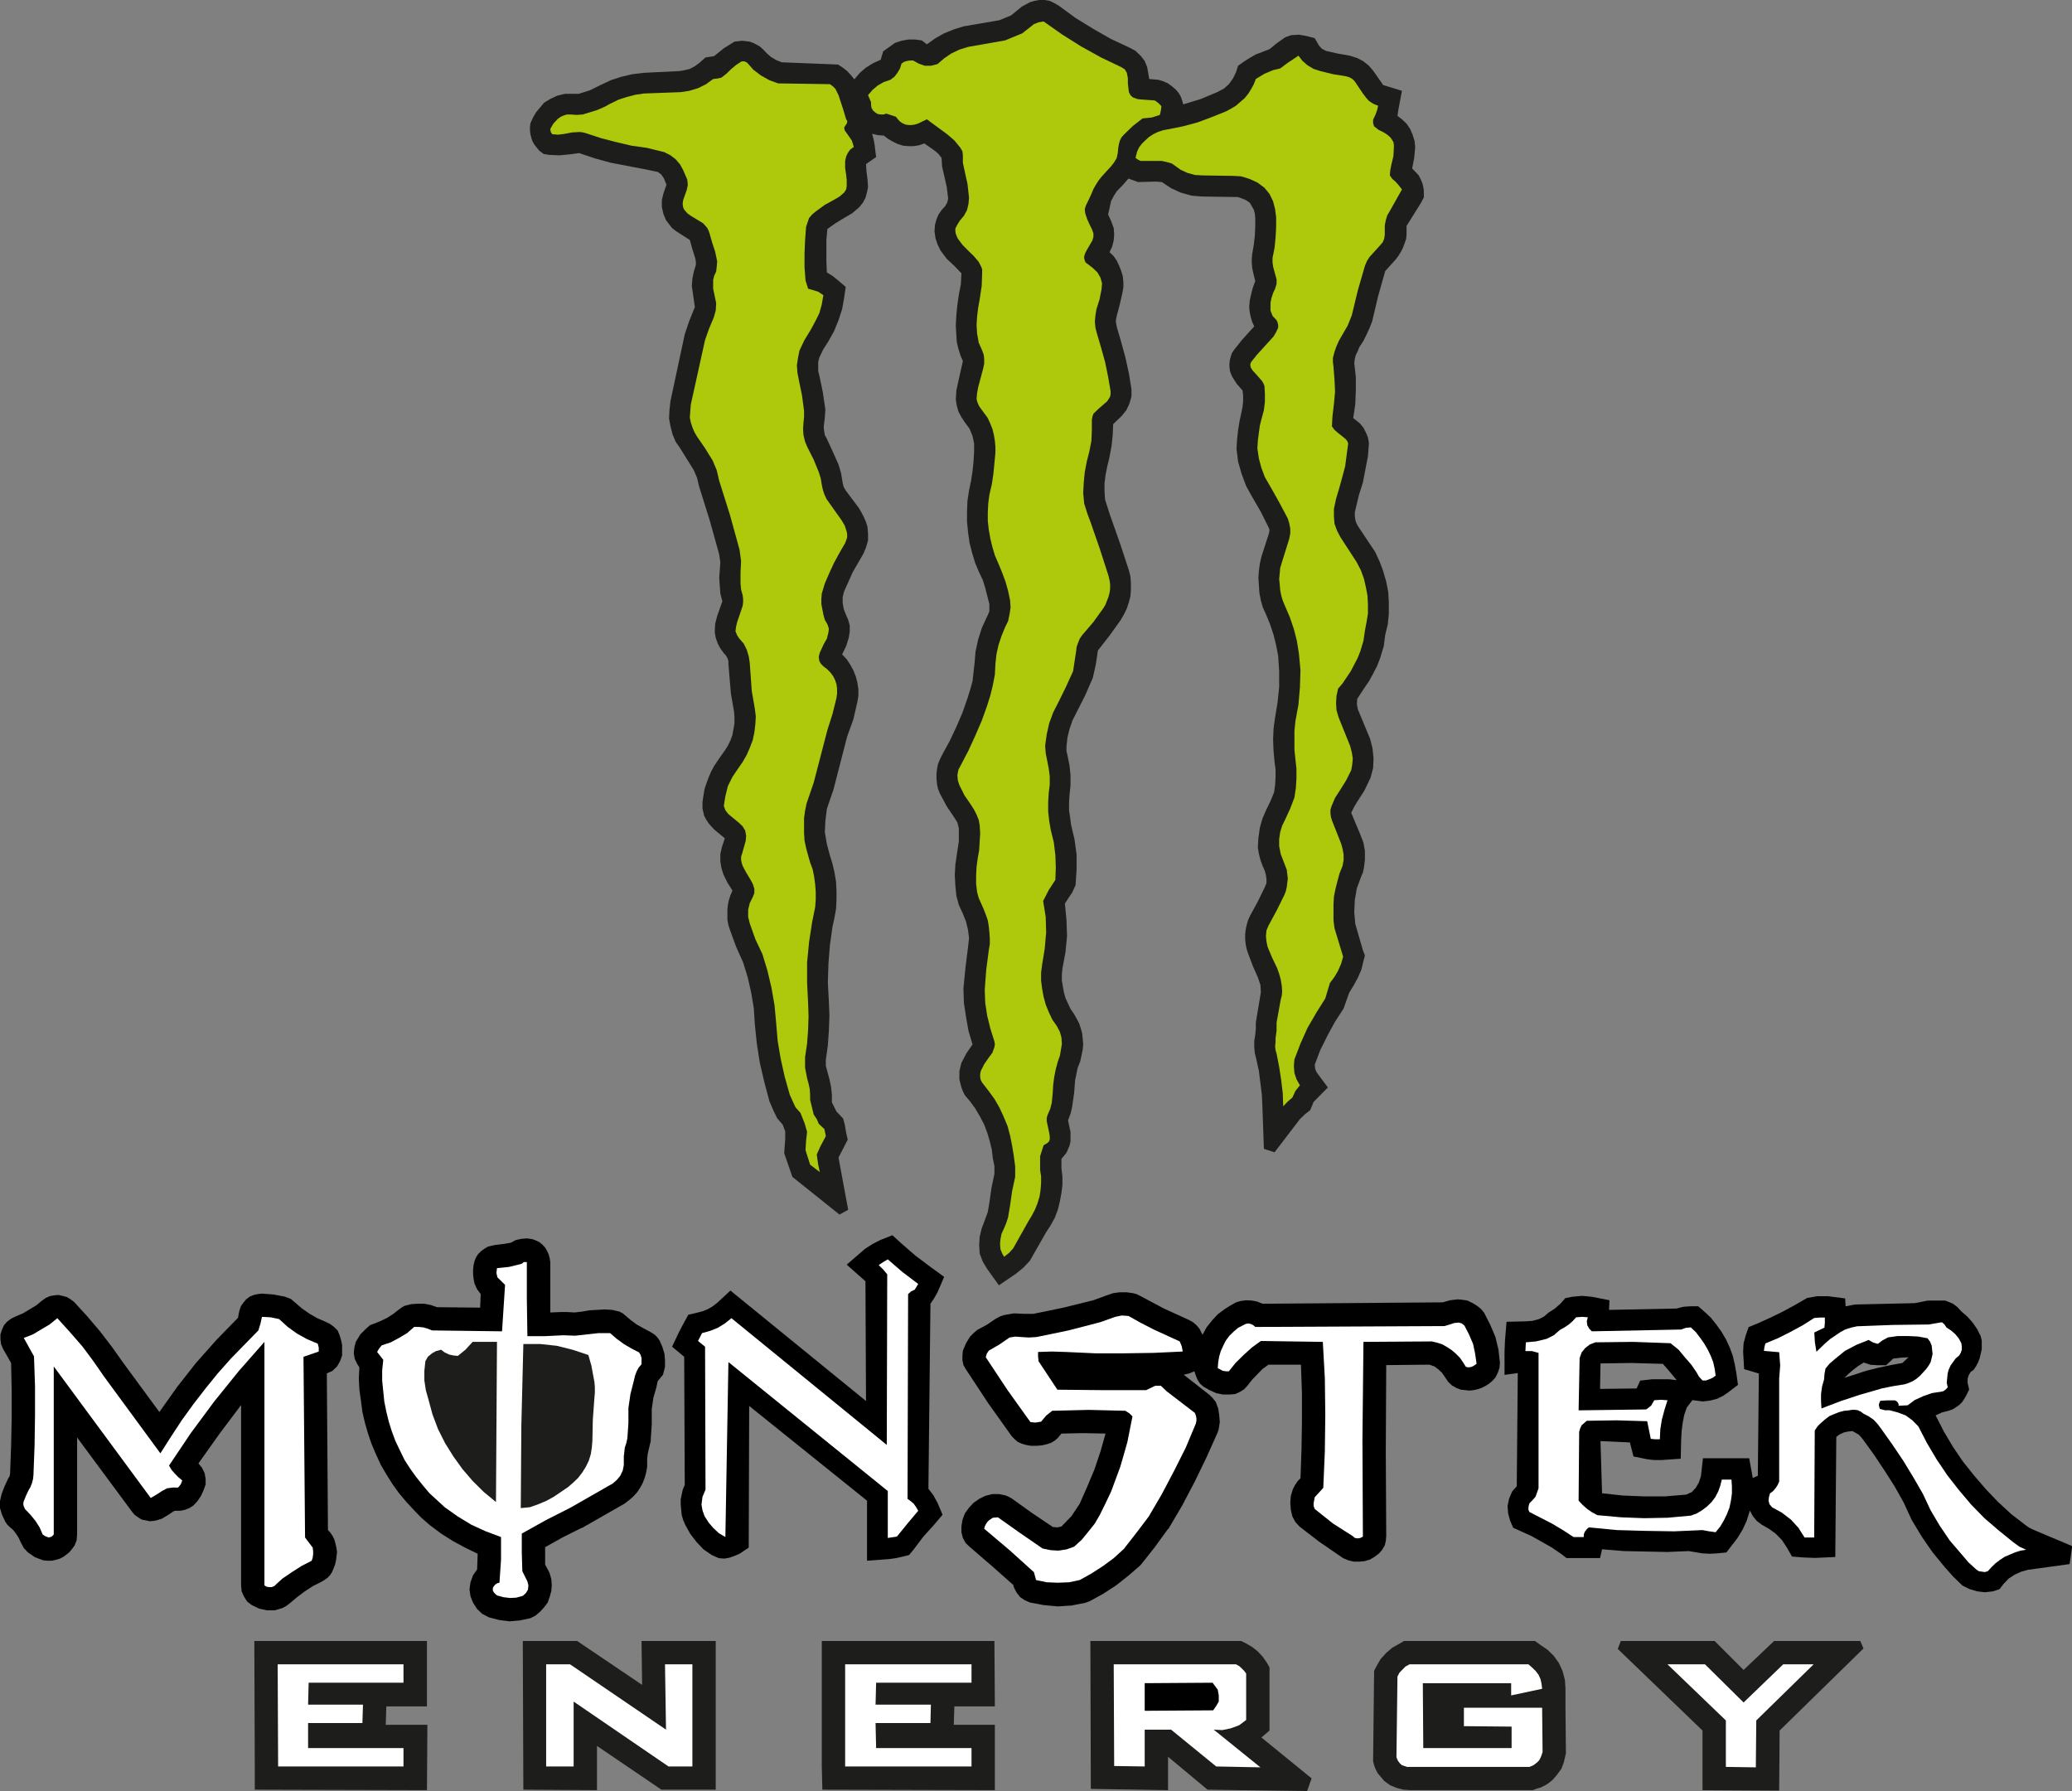
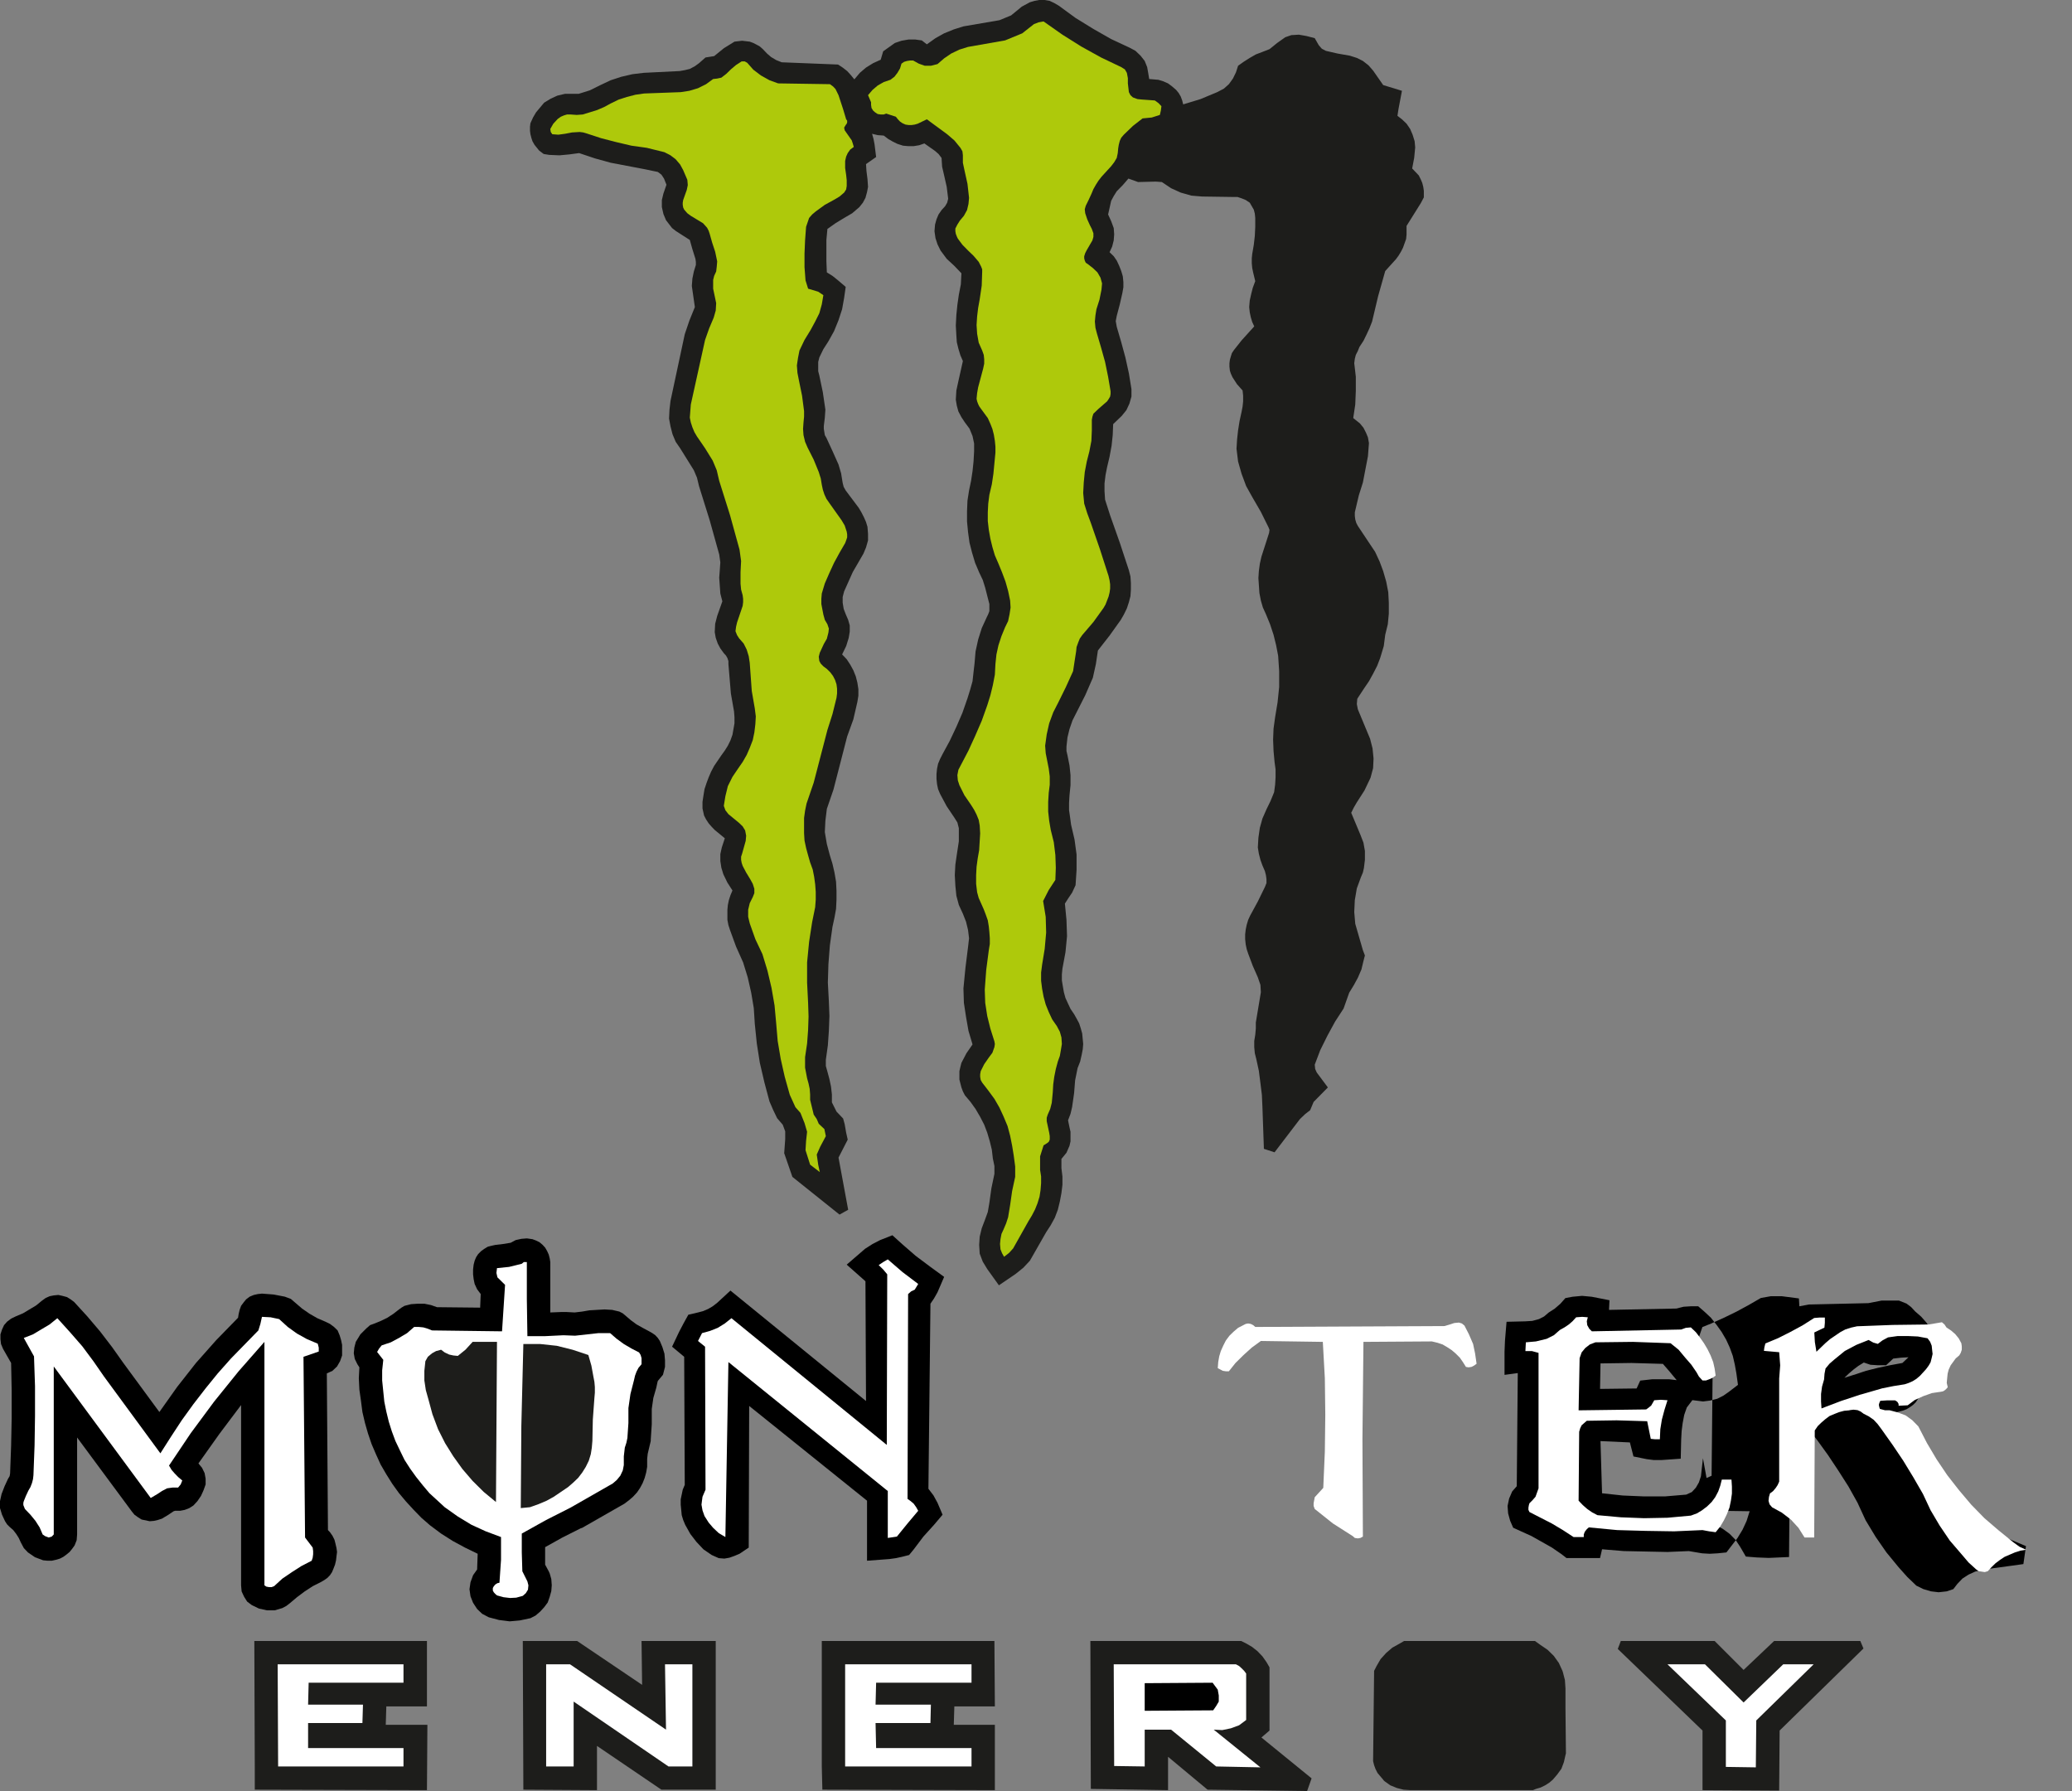
<svg xmlns="http://www.w3.org/2000/svg" id="Layer_1" viewBox="0 0 184.61 159.58">
  <rect x="0" y="0" width="184.61" height="159.58" fill="#808080" stroke="none" />
  <defs>
    <style>.cls-1{fill:#fff;}.cls-1,.cls-2,.cls-3,.cls-4{fill-rule:evenodd;}.cls-2{fill:#1d1d1b;}.cls-4{fill:#aec90b;}</style>
  </defs>
  <polygon class="cls-2" points="34.42 152.04 34.37 153.68 38.08 153.68 38.04 159.5 22.7 159.46 22.7 157.39 22.66 146.21 38.04 146.21 38.04 152.04 34.42 152.04 34.42 152.04" />
  <polygon class="cls-2" points="104.07 156.53 104.07 159.5 97.19 159.39 97.15 146.21 110.58 146.21 110.99 146.41 111.53 146.72 112.03 147.11 112.48 147.58 112.84 148.09 113.11 148.56 113.11 154.19 112.39 154.81 116.86 158.45 116.46 159.58 107.59 159.46 104.07 156.53 104.07 156.53" />
  <polygon class="cls-2" points="139.48 152.19 139.52 156.22 139.48 156.38 139.34 157 139.12 157.59 138.75 158.1 138.35 158.57 138.03 158.84 137.67 159.07 137.26 159.27 136.85 159.39 136.58 159.5 125.68 159.5 125.05 159.46 124.46 159.31 123.87 159.07 123.38 158.72 123.29 158.64 123.24 158.57 122.74 157.98 122.56 157.63 122.43 157.28 122.34 156.92 122.43 148.87 122.65 148.44 123.01 147.82 123.51 147.27 124.06 146.8 124.69 146.45 125.1 146.21 136.76 146.21 137.26 146.57 137.89 147 138.44 147.54 138.89 148.17 139.21 148.87 139.25 148.99 139.43 149.69 139.48 150.44 139.48 152.19 139.48 152.19" />
  <polygon class="cls-2" points="148.57 146.21 152.77 146.21 155.35 148.79 158.07 146.21 165.75 146.21 166.03 146.88 158.56 154.19 158.52 159.54 151.69 159.5 151.69 154.19 144.14 146.92 144.41 146.21 148.57 146.21 148.57 146.21" />
  <polygon class="cls-2" points="85.03 152.04 84.98 153.68 88.64 153.68 88.64 159.5 73.27 159.46 73.22 157.39 73.22 146.21 88.6 146.21 88.64 152.04 85.03 152.04 85.03 152.04" />
  <polygon class="cls-1" points="24.78 157.39 24.74 148.29 35.95 148.29 35.95 149.93 27.5 149.93 27.45 151.88 32.34 151.88 32.29 153.52 27.45 153.52 27.45 155.75 35.95 155.75 35.95 157.39 24.78 157.39 24.78 157.39" />
  <polygon class="cls-1" points="99.23 148.29 110.12 148.29 110.4 148.44 110.62 148.64 110.85 148.87 111.03 149.11 111.03 153.25 110.4 153.72 109.67 153.99 108.9 154.15 108.14 154.11 112.3 157.47 108.36 157.39 104.34 154.11 101.99 154.11 101.99 157.39 99.27 157.35 99.23 148.29 99.23 148.29" />
  <polygon class="cls-3" points="101.99 149.97 108.04 149.93 108.5 150.55 108.54 150.79 108.59 151.06 108.59 151.61 108.36 152 108.09 152.39 101.99 152.43 101.99 149.97 101.99 149.97" />
-   <polygon class="cls-1" points="125.59 148.29 136.18 148.29 136.49 148.56 136.81 148.87 137.08 149.22 137.26 149.62 137.35 150.04 137.4 150.47 134.64 151.06 134.64 149.97 126.77 149.97 126.81 155.75 134.68 155.75 134.68 153.84 130.43 153.8 130.43 152.16 137.4 152.16 137.44 156.1 137.35 156.38 137.26 156.61 137.13 156.85 136.94 157.04 136.63 157.28 136.27 157.43 125.37 157.43 124.91 157.28 124.73 157.12 124.55 156.88 124.42 156.57 124.51 149.38 124.69 149.03 125.23 148.48 125.59 148.29 125.59 148.29" />
  <polygon class="cls-1" points="148.57 148.29 151.91 148.29 155.35 151.69 158.88 148.29 161.59 148.29 156.48 153.29 156.44 157.47 153.77 157.43 153.77 153.29 148.57 148.29 148.57 148.29" />
  <polygon class="cls-1" points="75.3 157.39 75.3 148.29 86.56 148.29 86.56 149.93 78.06 149.93 78.01 151.88 82.94 151.88 82.9 153.52 78.01 153.52 78.06 155.75 86.56 155.75 86.56 157.39 75.3 157.39 75.3 157.39" />
-   <polygon class="cls-3" points="106.42 122.18 105.96 122.37 105.47 122.49 107.77 124.29 108.04 124.56 108.32 124.91 108.54 125.5 108.63 126.09 108.68 126.71 108.59 127.3 108.5 127.61 107.5 129.84 106.46 131.99 105.33 134.14 104.11 136.21 104.02 136.29 102.89 137.85 101.71 139.34 101.58 139.49 100.54 140.39 99.45 141.25 98.32 141.99 97.1 142.66 96.69 142.81 95.47 143.05 94.25 143.13 92.98 143.01 91.76 142.78 91.31 142.58 90.9 142.31 90.59 141.92 90.36 141.49 90.27 141.21 88.33 139.49 86.38 137.81 86.02 137.46 85.79 137.03 85.66 136.52 85.66 136.01 85.75 135.43 85.97 134.84 86.34 134.33 86.74 133.9 87.24 133.55 87.78 133.28 88.42 133.12 89 133.12 89.59 133.24 89.86 133.36 90.14 133.51 91.94 134.8 93.8 136.05 94.21 136.09 94.57 136.01 95.47 135.08 96.2 133.98 96.87 132.46 97.51 130.93 98.05 129.33 98.5 127.73 96.51 127.69 94.57 127.73 94.48 127.84 94.25 128.12 93.98 128.35 93.66 128.55 93.3 128.67 92.85 128.78 92.35 128.82 91.85 128.82 91.4 128.74 91.04 128.63 90.68 128.47 90.41 128.24 90.14 127.96 88.05 125.03 86.07 122.02 85.84 121.63 85.75 121.2 85.75 120.77 85.79 120.34 86.07 119.68 86.43 119.09 86.74 118.78 87.06 118.5 87.92 118.04 88.73 117.49 89.1 117.29 89.46 117.17 90.32 117.02 91.22 117.06 92.08 117.06 94.75 116.51 97.42 115.85 98.59 115.42 99.18 115.22 99.77 115.14 100.36 115.14 100.94 115.22 101.26 115.3 101.58 115.46 103.7 116.59 105.92 117.6 106.28 117.8 106.6 118.07 106.87 118.39 107.05 118.74 107.14 118.93 107.5 118.27 108 117.64 108.5 117.1 109.13 116.63 109.63 116.32 110.12 116.04 110.53 115.92 111.03 115.85 111.53 115.88 111.98 115.96 112.48 116.16 128.44 116.04 128.53 116.04 129.21 115.85 129.89 115.77 130.3 115.81 130.75 115.88 131.16 116.08 131.56 116.32 131.92 116.59 132.24 116.98 132.78 118.04 133.24 119.13 133.51 120.26 133.64 121.44 133.6 121.87 133.46 122.29 133.24 122.73 132.96 123.04 132.69 123.27 132.38 123.47 132.01 123.66 131.65 123.78 131.29 123.86 130.93 123.9 130.16 123.82 129.75 123.66 129.35 123.43 129.03 123.12 128.49 122.33 128.17 122.02 127.81 121.75 127.36 121.59 123.51 121.63 123.47 129.25 123.51 136.87 123.47 137.3 123.38 137.69 123.15 138.08 122.88 138.4 122.47 138.71 122.07 138.95 121.57 139.1 121.12 139.14 120.62 139.14 120.12 139.02 119.67 138.83 119.26 138.55 117.5 137.34 115.78 136.01 115.42 135.62 115.15 135.12 115.01 134.53 114.96 133.9 115.01 133.28 115.19 132.69 115.37 132.34 115.6 131.99 115.87 131.71 115.96 129.17 116 126.67 116 124.13 115.91 121.59 113.02 121.59 112.48 121.98 111.57 122.92 111.17 123.43 110.85 123.78 110.49 124.01 110.04 124.21 109.58 124.25 108.95 124.25 108.36 124.13 107.77 123.86 107.23 123.55 106.91 123.27 106.69 122.92 106.55 122.57 106.42 122.18 106.42 122.18" />
  <polygon class="cls-1" points="111.84 118.23 128.71 118.15 129.21 118 129.57 117.88 129.98 117.84 130.25 117.92 130.48 118.11 130.88 118.89 131.25 119.75 131.43 120.61 131.56 121.51 131.34 121.67 131.11 121.79 130.84 121.83 130.61 121.79 130.34 121.36 130.07 120.97 129.71 120.61 129.35 120.3 128.94 120.03 128.53 119.79 128.08 119.64 127.58 119.52 121.48 119.56 121.39 128.24 121.43 136.91 121.21 137.03 120.98 137.07 120.71 137.03 120.53 136.87 118.76 135.74 117.14 134.45 117.04 134.18 117.04 133.94 117.14 133.4 117.9 132.57 118.04 129.33 118.08 126.05 118.04 122.8 117.86 119.56 112.34 119.48 111.53 120.07 110.8 120.73 110.08 121.44 109.49 122.18 109.22 122.18 108.95 122.14 108.5 121.9 108.54 121.36 108.63 120.85 108.77 120.38 109 119.87 109.22 119.44 109.54 119.01 109.9 118.66 110.31 118.31 110.99 117.96 111.21 117.92 111.44 117.96 111.66 118.07 111.84 118.23 111.84 118.23" />
-   <polygon class="cls-1" points="94.97 120.46 93.71 120.42 92.49 120.46 92.49 120.85 92.53 121.28 94.21 123.82 98.14 123.86 102.12 123.86 102.93 123.47 103.43 123.47 103.97 123.98 106.46 125.89 106.55 126.13 106.6 126.36 106.6 126.59 106.55 126.83 105.65 128.98 104.61 131.05 103.52 133.12 102.35 135.12 101.26 136.56 100.13 138.01 99.23 138.83 98.28 139.53 97.24 140.2 96.2 140.78 95.25 140.98 94.25 141.02 93.26 140.98 92.31 140.78 92.12 140.08 89.95 138.12 87.69 136.21 87.74 136.01 87.83 135.82 87.96 135.62 88.1 135.47 88.46 135.23 88.91 135.19 90.9 136.6 92.89 137.97 93.62 138.12 94.3 138.16 95.02 138.05 95.7 137.81 96.38 137.19 96.96 136.48 97.55 135.74 98 134.96 98.5 133.94 99 132.89 99.81 130.7 100.13 129.6 100.45 128.47 100.9 126.2 100.63 125.93 100.27 125.7 97.01 125.62 93.75 125.7 93.21 126.13 92.76 126.67 92.26 126.75 91.81 126.71 89.77 123.86 87.83 120.93 87.92 120.61 88.1 120.34 89.05 119.79 89.95 119.17 90.45 119.09 91 119.13 91.67 119.17 92.35 119.13 95.2 118.54 98.05 117.8 99.36 117.33 99.95 117.21 100.54 117.25 101.67 117.88 102.8 118.46 105.11 119.52 105.29 119.95 105.38 120.42 102.8 120.54 100.18 120.58 97.6 120.58 94.97 120.46 94.97 120.46" />
  <polygon class="cls-3" points="29.22 136.33 29.4 136.52 29.62 136.83 29.8 137.19 29.89 137.54 29.98 137.93 30.03 138.28 29.98 138.67 29.94 139.02 29.85 139.41 29.71 139.77 29.58 140.08 29.4 140.35 29.17 140.59 28.9 140.78 28.63 140.94 27.86 141.33 27.14 141.8 26.46 142.31 25.82 142.85 25.51 143.09 25.15 143.28 24.47 143.48 23.79 143.48 23.07 143.32 22.43 143.01 22.02 142.7 21.75 142.27 21.53 141.8 21.48 141.25 21.48 125.19 19.54 127.77 17.68 130.39 18 130.78 18.23 131.25 18.32 131.75 18.32 132.26 18.14 132.77 17.91 133.28 17.59 133.75 17.23 134.14 16.87 134.37 16.46 134.53 16.05 134.61 15.6 134.61 15.47 134.65 15.01 134.96 14.43 135.31 14.06 135.43 13.7 135.51 13.34 135.54 12.62 135.39 12.3 135.19 11.98 134.96 11.76 134.69 6.87 128.08 6.87 136.72 6.83 137.23 6.65 137.69 6.42 138.01 6.2 138.28 5.92 138.51 5.65 138.71 5.34 138.87 4.97 138.98 4.61 139.06 4.25 139.06 3.84 139.02 3.12 138.75 2.49 138.32 2.12 137.93 1.85 137.42 1.67 137.03 1.45 136.68 1.18 136.33 .86 136.05 .63 135.82 .45 135.54 .18 134.96 0 134.37 0 133.75 .14 133.12 .41 132.42 .72 131.75 .86 131.52 .9 131.28 .99 128.82 1.04 126.36 1.04 123.9 .99 121.44 .27 120.18 .09 119.75 .04 119.32 .04 118.89 .18 118.46 .36 118.07 .63 117.76 .99 117.49 1.4 117.29 2.04 117.02 3.21 116.32 3.75 115.88 4.07 115.65 4.43 115.49 4.79 115.42 5.2 115.38 5.56 115.46 5.97 115.57 6.29 115.77 6.6 116 7.78 117.29 8.91 118.62 9.99 120.03 10.99 121.44 14.2 125.81 15.78 123.58 17.46 121.44 19.27 119.4 21.21 117.41 21.26 117.1 21.35 116.71 21.48 116.35 21.71 116.04 21.93 115.77 22.25 115.53 22.61 115.38 22.97 115.3 23.34 115.26 24.38 115.34 25.37 115.53 25.91 115.73 26.91 116.59 27.59 117.06 28.27 117.45 28.99 117.76 29.4 117.96 29.76 118.23 30.08 118.54 30.26 118.97 30.39 119.4 30.48 119.83 30.48 120.77 30.3 121.28 30.03 121.75 29.62 122.14 29.12 122.37 29.22 136.33 29.22 136.33" />
  <polygon class="cls-3" points="42.78 116.51 42.83 115.3 42.51 114.87 42.29 114.4 42.2 113.97 42.15 113.54 42.15 113.11 42.2 112.68 42.29 112.33 42.42 112.02 42.6 111.74 42.87 111.47 43.15 111.27 43.46 111.08 43.78 111 44.14 110.92 44.82 110.84 45.5 110.73 45.95 110.49 46.45 110.38 46.94 110.34 47.44 110.41 47.76 110.53 48.08 110.69 48.35 110.92 48.57 111.16 48.75 111.47 48.89 111.78 48.98 112.13 49.03 112.45 49.03 116.94 50.02 116.9 50.47 116.9 51.2 116.94 51.87 116.86 52.51 116.75 53.86 116.67 54.54 116.71 55.18 116.86 55.49 117.02 56.22 117.64 56.71 118 57.26 118.31 57.84 118.62 58.12 118.78 58.39 118.97 58.61 119.21 58.79 119.48 59.02 120.03 59.2 120.61 59.25 121.2 59.25 121.79 59.07 122.49 58.61 123.04 58.57 123.19 58.48 123.62 58.21 124.56 58.07 125.54 58.07 126.91 57.98 128.27 57.98 128.39 57.84 128.98 57.71 129.53 57.66 129.99 57.66 130.7 57.57 131.21 57.44 131.68 57.26 132.14 57.03 132.57 56.76 132.97 56.4 133.36 56.04 133.67 55.63 133.98 51.87 136.13 51.74 136.17 50.11 136.99 48.57 137.85 48.57 139.41 48.89 140 48.98 140.2 49.12 140.7 49.16 141.25 49.12 141.76 48.98 142.27 48.8 142.78 48.48 143.21 48.12 143.6 47.71 143.95 47.26 144.18 46.31 144.38 45.41 144.46 44.46 144.34 43.55 144.1 42.96 143.79 42.51 143.36 42.15 142.81 41.92 142.23 41.83 141.6 41.92 140.98 42.15 140.35 42.51 139.84 42.56 138.44 41.43 137.89 40.34 137.3 39.3 136.64 38.31 135.9 37.54 135.23 36.86 134.53 36.18 133.79 35.55 133.04 34.96 132.22 34.42 131.36 33.92 130.5 33.51 129.6 33.11 128.67 32.79 127.73 32.52 126.79 32.29 125.81 32.16 124.8 32.02 123.82 31.97 122.8 32.02 121.83 31.84 121.55 31.61 121.08 31.52 120.58 31.57 120.07 31.7 119.56 32.11 118.89 32.65 118.35 32.97 118.07 33.38 117.92 33.96 117.68 34.51 117.41 35.05 117.06 35.55 116.67 35.77 116.51 36.04 116.35 36.63 116.2 37.22 116.16 37.81 116.16 38.4 116.28 38.94 116.47 42.78 116.51 42.78 116.51" />
  <polygon class="cls-1" points="44.73 118.62 45 114.48 44.32 113.81 44.23 113.42 44.28 112.99 45.36 112.88 46.49 112.6 46.67 112.45 46.94 112.45 46.94 115.73 46.99 119.05 48.57 119.05 50.2 118.97 51.24 119.01 53.32 118.78 54.36 118.78 54.95 119.29 55.58 119.75 56.26 120.15 56.94 120.5 57.08 120.73 57.16 121.01 57.16 121.55 56.89 121.87 56.71 122.22 56.58 122.57 56.49 122.96 56.17 124.21 55.99 125.46 55.99 126.79 55.9 128.12 55.81 128.55 55.67 128.98 55.58 129.76 55.58 130.54 55.49 131.01 55.27 131.48 54.95 131.87 54.59 132.18 50.83 134.33 48.66 135.43 46.49 136.64 46.49 138.32 46.54 140 46.99 140.9 47.08 141.25 47.04 141.64 46.85 141.95 46.58 142.19 46 142.35 45.45 142.38 44.86 142.31 44.28 142.15 44.14 142.03 44 141.88 43.91 141.72 43.91 141.49 44 141.33 44.14 141.17 44.32 141.06 44.5 141.02 44.64 138.98 44.64 136.95 43.28 136.44 42.01 135.86 40.79 135.12 39.62 134.29 38.26 133.04 37.67 132.34 37.08 131.6 36.54 130.85 36.04 130.07 35.64 129.25 35.23 128.39 34.91 127.53 34.64 126.67 34.42 125.77 34.24 124.88 34.05 123 34.05 122.1 34.15 121.16 33.6 120.46 33.78 120.15 34.01 119.87 34.82 119.6 35.55 119.21 36.27 118.78 36.9 118.23 37.31 118.23 37.72 118.27 38.12 118.39 38.49 118.54 44.73 118.62 44.73 118.62" />
-   <path class="cls-3" d="M155.89,134.65l-.27.86-.36.78-.45.74-.99,1.29-.77.08-.72.04-.68-.04-1.18-.2-1.9.08-3.89-.08-1.94-.16-.18.78h-2.99l-.45-.35-.86-.59-1.81-1.02-.95-.43-.68-.31-.27-.62-.18-.66-.05-.66.14-.66.27-.63.41-.47.09-10.08-1.18.16v-2.07l.04-.98.14-1.68,1.67-.04.63-.04.59-.16.45-.23.41-.35.54-.35.5-.43.45-.51.63-.12.86-.08.86.08,1.58.31-.04.86,6.01-.12.63-.16.63-.04h.68l.54.47.59.55.5.63.45.63.41.7.32.7.27.74.18.78.14.78.14,1.02-.81.62-.5.35-.54.27-.63.16-.63.08-.95-.12-.5.66-.23.66-.14.74-.09.7-.04.74-.04,1.72-1.72.12h-.68l-.63-.08-1.18-.24-.32-1.25-2.62-.12.14,4.65,1.85.2,1.9.08h1.85l1.9-.16.5-.23.36-.39.27-.47.18-.55.18-1.6h4.12l.32,1.76.45-.2.09-9.11-1.31-.39-.09-1.56.04-.74.18-.67.27-.78.77-.31,1.13-.51,1.13-.55,1.09-.59,1.09-.63.9-.16h.95l1.54.2.04.7.86-.16,5.29-.12,1.18-.23h1.54l.68.27.41.31.36.39.54.47.45.51.41.59.32.63.09.39v.78l-.18.78-.13.35-.18.35-.23.35-.27.19-.18.31-.09.31v.35l.14.59-.27.55-.18.31-.18.27-.23.23-.27.2-.32.2-.32.12-.63.16-.59.27.72,1.41.81,1.37.9,1.33,1,1.25,1.04,1.21,1.08,1.13,1.18,1.09,1.27.98.32.23.41.2,3.44,1.45-.23,1.6-3.71.51-.59.16-.59.27-.54.35-.45.47-.36.47-.59.2-.72.08-.68-.08-.68-.2-.63-.31-.81-.78-.77-.86-1.09-1.33-.95-1.37-.9-1.49-.72-1.56-.81-1.45-.9-1.41-.91-1.37-.99-1.37-.18-.23-.23-.24-.54-.31-.41.04-.36.08-.36.16-.32.23-.09,10.71-1.81.08-1.04-.04-1-.08-.5-.86-.41-.62-.54-.55-.59-.43-.68-.39-.41-.31-.36-.43-.27-.51h0ZM149.38,122.96l-.68-.82-.54-.62-2.8-.08-2.76.04-.04,2.27,3.26-.04.32-.7,1.08-.12h1.49l.68.08h0ZM165.21,122.49l1.04-.35,1.08-.27,1.08-.23,1.09-.2.54-.51-.68.04-.68.08-.63.59h-.77l-.63-.04-.59-.2-.5.31-.41.31-.41.35-.41.39.86-.27h0Z" />
+   <path class="cls-3" d="M155.89,134.65l-.27.86-.36.78-.45.74-.99,1.29-.77.08-.72.04-.68-.04-1.18-.2-1.9.08-3.89-.08-1.94-.16-.18.78h-2.99l-.45-.35-.86-.59-1.81-1.02-.95-.43-.68-.31-.27-.62-.18-.66-.05-.66.14-.66.27-.63.41-.47.09-10.08-1.18.16v-2.07l.04-.98.14-1.68,1.67-.04.63-.04.59-.16.45-.23.41-.35.54-.35.5-.43.45-.51.63-.12.86-.08.86.08,1.58.31-.04.86,6.01-.12.63-.16.63-.04h.68l.54.47.59.55.5.63.45.63.41.7.32.7.27.74.18.78.14.78.14,1.02-.81.62-.5.35-.54.27-.63.16-.63.08-.95-.12-.5.66-.23.66-.14.74-.09.7-.04.74-.04,1.72-1.72.12h-.68l-.63-.08-1.18-.24-.32-1.25-2.62-.12.14,4.65,1.85.2,1.9.08h1.85l1.9-.16.5-.23.36-.39.27-.47.18-.55.18-1.6l.32,1.76.45-.2.09-9.11-1.31-.39-.09-1.56.04-.74.18-.67.27-.78.77-.31,1.13-.51,1.13-.55,1.09-.59,1.09-.63.9-.16h.95l1.54.2.04.7.86-.16,5.29-.12,1.18-.23h1.54l.68.27.41.31.36.39.54.47.45.51.41.59.32.63.09.39v.78l-.18.78-.13.35-.18.35-.23.35-.27.19-.18.31-.09.31v.35l.14.59-.27.55-.18.31-.18.27-.23.23-.27.2-.32.2-.32.12-.63.16-.59.27.72,1.41.81,1.37.9,1.33,1,1.25,1.04,1.21,1.08,1.13,1.18,1.09,1.27.98.32.23.41.2,3.44,1.45-.23,1.6-3.71.51-.59.16-.59.27-.54.35-.45.47-.36.47-.59.2-.72.08-.68-.08-.68-.2-.63-.31-.81-.78-.77-.86-1.09-1.33-.95-1.37-.9-1.49-.72-1.56-.81-1.45-.9-1.41-.91-1.37-.99-1.37-.18-.23-.23-.24-.54-.31-.41.04-.36.08-.36.16-.32.23-.09,10.71-1.81.08-1.04-.04-1-.08-.5-.86-.41-.62-.54-.55-.59-.43-.68-.39-.41-.31-.36-.43-.27-.51h0ZM149.38,122.96l-.68-.82-.54-.62-2.8-.08-2.76.04-.04,2.27,3.26-.04.32-.7,1.08-.12h1.49l.68.08h0ZM165.21,122.49l1.04-.35,1.08-.27,1.08-.23,1.09-.2.54-.51-.68.04-.68.08-.63.59h-.77l-.63-.04-.59-.2-.5.31-.41.31-.41.35-.41.39.86-.27h0Z" />
  <polygon class="cls-3" points="82.72 132.65 83.17 133.24 83.53 133.9 83.98 134.96 83.22 135.86 82.27 136.91 81.41 138.05 81 138.55 80.37 138.71 79.82 138.83 79.24 138.91 77.25 139.06 77.25 133.71 66.75 125.27 66.71 137.89 65.89 138.44 65.44 138.63 64.99 138.79 64.54 138.87 64.04 138.83 63.41 138.55 62.68 138.05 62.05 137.38 61.51 136.68 61.05 135.86 60.87 135.43 60.74 135 60.65 134.06 60.65 133.59 60.83 132.73 61.01 132.3 60.96 120.89 59.88 119.99 60.51 118.66 60.92 117.88 61.33 117.14 62.19 116.94 62.64 116.82 63.09 116.63 63.5 116.39 63.9 116.08 65.08 114.99 77.16 124.83 77.11 114.16 75.44 112.68 77.07 111.27 77.74 110.84 78.42 110.49 79.51 110.06 80.37 110.84 81.59 111.9 82.9 112.88 84.12 113.77 83.53 115.14 83.22 115.69 82.9 116.16 82.72 132.65 82.72 132.65" />
  <polygon class="cls-2" points="100.54 15.91 100.04 16.49 99.5 17.04 99.23 17.47 99 17.9 98.73 19.11 99 19.7 99.23 20.32 99.27 20.87 99.23 21.42 99.09 21.97 98.86 22.47 99.23 22.83 99.5 23.22 99.72 23.69 99.9 24.15 100.04 24.62 100.09 25.13 100.09 25.6 100 26.11 99.77 27.12 99.5 28.14 99.41 28.61 99.5 29.12 99.9 30.49 100.27 31.85 100.58 33.26 100.81 34.67 100.81 35.33 100.63 35.96 100.36 36.54 99.95 37.05 99.18 37.79 99.14 38.77 99.04 39.71 98.86 40.69 98.64 41.62 98.5 42.33 98.41 43.07 98.41 43.77 98.46 44.52 98.91 45.92 99.77 48.35 100.58 50.81 100.72 51.36 100.76 51.94 100.76 52.53 100.72 53.12 100.58 53.66 100.4 54.21 100.13 54.76 99.86 55.23 98.86 56.63 97.82 57.96 97.64 59.17 97.37 60.39 96.69 61.95 95.92 63.47 95.56 64.18 95.29 64.96 95.11 65.7 95.02 66.52 95.02 66.91 95.11 67.3 95.29 68.2 95.38 69.06 95.38 69.96 95.29 70.86 95.25 71.52 95.25 72.19 95.34 72.81 95.43 73.48 95.74 74.81 95.92 76.14 95.92 77.5 95.83 78.87 95.52 79.54 95.2 80.01 94.88 80.51 95.02 81.96 95.07 83.41 94.93 84.85 94.66 86.3 94.61 86.81 94.61 87.35 94.7 87.9 94.79 88.41 94.93 88.92 95.16 89.42 95.38 89.89 95.7 90.36 95.92 90.75 96.15 91.18 96.29 91.61 96.42 92.08 96.51 93.02 96.47 93.49 96.38 93.96 96.24 94.58 96.01 95.17 95.79 96.26 95.7 97.4 95.52 98.65 95.38 99.24 95.16 99.82 95.29 100.45 95.38 100.84 95.38 101.7 95.29 102.09 95.02 102.71 94.57 103.26 94.57 104.08 94.66 104.82 94.66 105.57 94.57 106.31 94.43 107.05 94.25 107.79 93.98 108.5 93.62 109.16 93.21 109.79 91.76 112.33 91.18 112.95 90.5 113.5 89 114.52 87.96 113.07 87.56 112.41 87.29 111.7 87.24 110.92 87.29 110.18 87.47 109.44 87.74 108.73 88.01 107.99 88.15 107.17 88.33 105.88 88.6 104.59 88.6 103.89 88.46 103.22 88.37 102.44 88.19 101.7 87.96 100.92 87.69 100.21 87.33 99.51 86.92 98.81 86.47 98.18 85.97 97.59 85.79 97.24 85.66 96.89 85.48 96.19 85.48 95.44 85.57 95.05 85.66 94.7 86.11 93.84 86.65 93.06 86.29 91.85 86.07 90.6 85.88 89.35 85.84 88.06 86.02 86.22 86.25 84.38 86.34 83.6 86.25 82.86 86.07 82.12 85.79 81.41 85.43 80.63 85.21 79.81 85.12 78.91 85.07 77.97 85.12 77.04 85.25 76.14 85.43 74.96 85.43 73.79 85.3 73.28 85.03 72.85 84.35 71.84 83.76 70.74 83.58 70.31 83.49 69.88 83.44 69.41 83.44 68.95 83.49 68.48 83.58 68.05 83.76 67.62 83.98 67.19 84.62 66.01 85.21 64.76 85.75 63.51 86.2 62.22 86.43 61.48 86.65 60.7 86.74 59.88 86.83 59.1 86.92 58.04 87.15 56.99 87.47 55.97 87.92 54.99 88.05 54.72 88.15 54.45 88.15 53.82 87.96 53.08 87.78 52.37 87.56 51.67 87.24 51 86.88 50.15 86.61 49.25 86.38 48.35 86.25 47.41 86.16 46.47 86.16 45.53 86.2 44.6 86.34 43.7 86.52 42.84 86.65 41.98 86.74 41.12 86.79 40.22 86.79 39.51 86.65 38.85 86.38 38.19 85.97 37.64 85.66 37.17 85.39 36.66 85.25 36.15 85.16 35.61 85.21 34.79 85.39 33.96 85.79 32.17 85.57 31.66 85.39 31.07 85.25 30.49 85.21 29.9 85.16 29 85.21 28.06 85.3 27.16 85.43 26.26 85.61 25.33 85.66 24.35 85.03 23.69 84.35 23.06 83.8 22.32 83.53 21.77 83.35 21.22 83.26 20.6 83.31 20.01 83.44 19.54 83.62 19.11 83.89 18.72 84.21 18.37 84.39 18.06 84.48 17.71 84.35 16.65 84.12 15.63 83.94 14.85 83.89 14.07 83.62 13.72 83.31 13.45 82.36 12.78 81.9 12.94 81.41 13.02 80.91 13.02 80.46 12.98 79.96 12.82 79.55 12.62 79.15 12.39 78.74 12.08 78.2 12.04 77.7 11.92 77.83 12.39 77.92 12.86 78.06 13.99 77.16 14.62 77.2 15.24 77.29 15.95 77.34 16.65 77.25 17.12 77.11 17.63 76.88 18.06 76.57 18.45 75.93 19 75.21 19.42 74.44 19.89 73.72 20.4 73.63 21.38 73.63 23.29 73.67 24.27 74.17 24.58 74.62 24.94 75.35 25.56 75.21 26.54 75.03 27.55 74.71 28.53 74.31 29.51 73.81 30.41 73.36 31.11 73 31.85 72.9 32.25 72.9 33.07 73 33.46 73.31 34.94 73.54 36.5 73.49 37.21 73.4 37.95 73.4 38.22 73.49 38.77 73.63 39.01 74.17 40.18 74.71 41.39 74.94 42.17 75.08 43.03 75.17 43.38 75.35 43.7 76.52 45.26 76.75 45.65 76.97 46.08 77.16 46.51 77.29 46.94 77.34 47.57 77.34 48.15 77.16 48.78 76.93 49.33 75.98 50.97 75.21 52.69 75.08 53.19 75.08 53.7 75.17 54.25 75.35 54.72 75.57 55.23 75.71 55.73 75.71 56.28 75.62 56.83 75.39 57.57 75.03 58.31 75.44 58.74 75.75 59.21 76.03 59.72 76.25 60.27 76.39 60.82 76.48 61.4 76.48 61.99 76.39 62.54 76.03 64.1 75.48 65.62 74.26 70.35 73.67 72.07 73.54 73.13 73.49 74.14 73.67 75.2 73.94 76.21 74.17 76.96 74.35 77.74 74.49 78.56 74.53 79.38 74.53 80.16 74.49 80.98 74.35 81.76 74.17 82.59 73.94 84.23 73.81 85.91 73.76 87.55 73.85 89.23 73.9 90.52 73.85 91.85 73.76 93.14 73.58 94.43 73.58 94.98 73.72 95.48 73.9 96.15 74.04 96.81 74.12 97.52 74.12 98.22 74.53 99.04 75.12 99.66 75.26 100.17 75.39 100.92 75.53 101.54 74.71 103.14 75.57 107.79 74.8 108.22 70.6 104.86 69.87 102.75 69.96 101.5 69.96 100.8 69.74 100.21 69.24 99.63 68.88 98.88 68.56 98.14 68.11 96.46 67.7 94.7 67.43 92.98 67.25 91.22 67.16 89.82 66.93 88.45 66.62 87.08 66.21 85.75 65.58 84.34 65.04 82.86 64.9 82.43 64.81 81.96 64.81 81.06 64.85 80.63 64.94 80.2 65.08 79.77 65.26 79.34 64.81 78.64 64.45 77.9 64.27 77.31 64.18 76.72 64.18 76.1 64.31 75.51 64.58 74.69 63.68 73.95 63.41 73.67 63.14 73.36 62.91 73.01 62.73 72.66 62.59 72.03 62.59 71.45 62.68 70.86 62.77 70.31 62.95 69.77 63.14 69.26 63.36 68.75 63.63 68.24 64.27 67.3 64.58 66.87 64.85 66.44 65.08 65.97 65.26 65.47 65.44 64.45 65.44 63.9 65.4 63.39 65.12 61.79 64.9 59.17 64.9 58.9 64.81 58.63 64.67 58.39 64.49 58.2 64.18 57.77 63.95 57.34 63.77 56.83 63.68 56.32 63.72 55.58 63.9 54.88 64.36 53.58 64.18 52.88 64.08 51.47 64.13 50.81 64.18 50.11 64.08 49.4 63.23 46.35 62.28 43.31 62.1 42.56 61.82 41.9 60.6 39.94 60.2 39.36 59.92 38.69 59.74 37.99 59.61 37.29 59.65 36.5 59.74 35.72 61.01 29.78 61.42 28.57 61.91 27.36 61.64 25.48 61.69 24.82 61.82 24.19 62 23.61 62 23.33 61.96 23.06 61.69 22.2 61.46 21.38 60.6 20.83 60.24 20.6 59.88 20.32 59.34 19.62 59.11 19.07 58.97 18.45 58.97 17.82 59.11 17.24 59.38 16.46 59.16 15.91 58.93 15.56 58.61 15.32 57.3 15.05 54.41 14.5 53 14.11 51.6 13.64 50.7 13.76 49.84 13.84 48.93 13.8 48.44 13.72 48.03 13.41 47.62 12.9 47.44 12.58 47.35 12.31 47.26 11.96 47.22 11.65 47.22 11.3 47.26 10.98 47.49 10.47 47.76 10.01 48.48 9.15 49.07 8.79 49.66 8.52 50.34 8.36 51.56 8.36 52.55 8.05 53.5 7.58 54.41 7.15 55.36 6.84 56.35 6.61 57.35 6.49 60.56 6.33 61.01 6.25 61.46 6.14 61.91 5.9 62.28 5.63 62.86 5.12 63.63 5 64.49 4.3 65.44 3.71 66.12 3.63 66.8 3.71 67.12 3.83 67.43 3.99 67.7 4.14 67.97 4.38 68.34 4.77 68.7 5.08 69.15 5.35 69.65 5.55 74.67 5.75 75.08 6.02 75.48 6.33 75.8 6.68 76.12 7.07 76.61 6.49 77.16 6.02 77.79 5.63 78.47 5.32 78.69 4.57 79.24 4.18 79.73 3.83 80.32 3.63 80.95 3.52 81.54 3.52 82.13 3.6 82.58 3.95 83.35 3.4 84.12 2.97 84.98 2.62 85.84 2.35 89.05 1.8 90.09 1.37 91.04 .59 91.76 .2 92.17 .08 92.58 0 93.08 0 93.53 .08 93.93 .27 94.34 .51 95.83 1.6 97.42 2.58 99 3.48 100.67 4.26 101.17 4.53 101.62 4.96 101.99 5.43 102.21 5.98 102.3 6.49 102.39 7.04 103.21 7.11 103.61 7.23 104.07 7.43 104.43 7.7 104.79 8.01 105.02 8.29 105.2 8.6 105.33 8.95 105.42 9.3 106.96 8.83 108.45 8.21 109.04 7.9 109.49 7.5 109.85 7 110.12 6.45 110.31 5.86 110.8 5.51 111.35 5.16 111.89 4.85 112.52 4.61 113.11 4.38 113.79 3.83 114.51 3.32 115.05 3.13 115.73 3.09 116.41 3.21 117.14 3.4 117.5 4.03 117.77 4.34 118.13 4.53 119.17 4.77 120.26 4.96 120.89 5.16 121.43 5.43 121.93 5.82 122.34 6.29 123.24 7.58 124.91 8.09 124.6 9.73 124.51 10.32 124.91 10.63 125.32 11.02 125.64 11.49 125.86 12 126.04 12.58 126.09 13.13 126 14.07 125.82 15.01 126.41 15.63 126.59 15.99 126.72 16.3 126.81 16.65 126.86 17 126.86 17.59 126.59 18.1 125.32 20.13 125.32 20.91 125.28 21.3 125 22.08 124.82 22.43 124.6 22.79 124.37 23.1 123.42 24.15 122.79 26.38 122.25 28.65 122.02 29.24 121.75 29.82 121.48 30.37 121.12 30.92 120.98 31.27 120.8 31.62 120.71 31.97 120.66 32.36 120.8 33.57 120.8 34.82 120.75 36.04 120.57 37.25 121.16 37.72 121.48 38.11 121.7 38.54 121.88 38.97 121.97 39.48 121.88 40.65 121.43 42.99 121.07 44.13 120.71 45.65 120.71 45.96 120.75 46.28 120.84 46.59 120.98 46.86 122.52 49.17 122.92 50.03 123.24 50.89 123.51 51.83 123.69 52.76 123.74 53.7 123.74 54.68 123.65 55.62 123.42 56.56 123.29 57.57 122.97 58.63 122.7 59.33 122.34 60.03 121.97 60.7 121.52 61.36 120.93 62.26 120.89 62.73 120.98 63.2 122.07 65.82 122.29 66.68 122.38 67.58 122.34 68.44 122.11 69.3 121.57 70.43 120.89 71.49 120.62 71.95 120.39 72.42 121.21 74.38 121.48 75.08 121.61 75.82 121.61 76.61 121.52 77.35 121.43 77.74 121.25 78.17 120.89 79.15 120.71 80.2 120.66 81.26 120.75 82.31 121.43 84.66 121.61 85.13 121.48 85.63 121.3 86.38 120.98 87.12 120.62 87.78 120.21 88.45 119.71 89.86 118.95 91.03 118.27 92.28 117.63 93.57 117.14 94.86 117.18 95.25 117.32 95.56 118.31 96.89 117.04 98.18 116.73 98.92 116.28 99.27 115.82 99.71 113.56 102.67 112.61 102.36 112.48 98.65 112.43 97.55 112.3 96.5 112.16 95.41 111.93 94.35 111.8 93.84 111.75 93.29 111.75 92.75 111.84 92.2 111.89 91.65 111.89 91.11 112.34 88.41 112.3 87.75 112.07 87.08 111.62 86.06 111.21 84.97 111.08 84.58 110.99 84.15 110.94 83.68 110.94 83.25 110.99 82.82 111.08 82.39 111.21 81.96 111.39 81.57 112.07 80.32 112.7 79.03 112.84 78.68 112.84 78.33 112.79 77.97 112.7 77.62 112.48 77.11 112.3 76.61 112.16 76.06 112.07 75.51 112.12 74.65 112.25 73.75 112.48 72.93 112.84 72.11 113.2 71.37 113.52 70.59 113.61 69.92 113.65 69.26 113.65 68.55 113.56 67.89 113.47 66.91 113.43 65.9 113.47 64.92 113.61 63.9 113.83 62.57 113.97 61.21 113.97 59.8 113.88 58.43 113.7 57.49 113.47 56.56 113.16 55.62 112.79 54.72 112.52 54.13 112.34 53.51 112.21 52.84 112.12 51.51 112.16 50.89 112.25 50.22 112.39 49.6 113.07 47.49 113.11 47.21 113.02 46.98 112.34 45.61 111.57 44.28 111.03 43.31 110.62 42.21 110.31 41.12 110.17 39.98 110.22 39.16 110.31 38.34 110.44 37.52 110.62 36.7 110.71 36.23 110.76 35.76 110.76 35.25 110.71 34.79 110.22 34.24 109.81 33.61 109.67 33.3 109.58 33.03 109.54 32.67 109.54 32.36 109.58 32.05 109.67 31.74 109.76 31.46 109.94 31.19 110.62 30.33 111.75 29.08 111.57 28.69 111.44 28.26 111.35 27.83 111.3 27.36 111.35 26.77 111.48 26.19 111.62 25.64 111.84 25.05 111.66 24.31 111.57 23.88 111.53 23.45 111.53 23.02 111.57 22.63 111.71 21.81 111.8 21.03 111.84 20.21 111.84 19.42 111.8 19.03 111.71 18.68 111.35 18.06 110.99 17.82 110.62 17.67 110.26 17.55 109.85 17.55 107.1 17.51 106.15 17.43 105.2 17.16 104.34 16.77 103.52 16.22 102.98 16.18 101.4 16.22 100.54 15.91 100.54 15.91" />
  <path class="cls-1" d="M164.76,125.66l-.45.04-.45.12-.41.16-.45.19-.36.27-.36.31-.32.31-.27.39-.05,9.54h-.86l-.54-.86-.68-.74-.81-.62-.86-.47-.23-.27-.09-.31.04-.35.09-.31.27-.2.23-.27.18-.27.14-.31v-9.19l.09-1.17-.09-1.17-1.36-.12.04-.31.09-.35,1.13-.47,1.09-.55,1.09-.59,1.04-.66.5-.04h.45v.47l-.04.43-.9.43.05.86.14.86.81-.78.41-.35.91-.62.45-.24.5-.16.54-.12,3.17-.12,3.21-.04,1.18-.2.23.2.18.27.41.27.36.31.32.39.23.43.04.27v.31l-.09.27-.13.23-.32.27-.45.62-.18.39-.09.35-.04.39-.04.43.09.39-.14.16-.14.12-.13.08-.18.04-.81.12-.77.27-.77.35-.63.47-.81.04v-.16l-.09-.16-.09-.08-.14-.08h-.68l-.63.04-.09.2-.04.16.04.2.05.16.45.12h.41l.72.19.72.27.59.43.54.55.77,1.49.86,1.45.95,1.41,1.04,1.33,1.09,1.29,1.18,1.21,1.27,1.09,1.31,1.06.54.39.59.27-.5.08-.5.16-.91.39-.41.27-.41.31-.36.35-.32.35-.27.08-.54-.08-.23-.16-.68-.62-.63-.74-1.04-1.21-.9-1.33-.81-1.37-.68-1.45-.86-1.49-.9-1.48-.95-1.41-1-1.41-.32-.43-.36-.39-.45-.31-.45-.23-.27-.2-.27-.12-.36-.04-.32.04h0ZM165.8,124.25l1.9-.55,1-.2,1-.16.36-.12.36-.16.32-.2.32-.27.54-.59.23-.31.18-.31.09-.35.09-.39-.04-.35-.04-.39-.14-.35-.23-.31-.86-.16-.9-.04h-.9l-.86.12-.5.27-.41.31-.41-.12-.41-.23-1.08.43-1.04.55-.91.74-.45.39-.36.43-.09.47-.04.51-.18.63-.09.66v.67l.04.62,1.76-.67,1.76-.58h0Z" />
  <polygon class="cls-1" points="137.08 120.54 136.49 120.38 135.91 120.38 135.95 119.6 136.85 119.52 137.8 119.29 138.44 118.97 138.98 118.5 139.39 118.27 139.79 118 140.11 117.72 140.43 117.37 140.97 117.33 141.47 117.37 141.38 117.72 141.42 118.07 141.6 118.39 141.83 118.62 149.79 118.46 150.2 118.31 150.65 118.27 151.1 118.7 151.46 119.17 151.82 119.68 152.14 120.22 152.41 120.77 152.64 121.36 152.77 121.94 152.86 122.57 152.59 122.76 152.32 122.88 152 123 151.69 123 151.37 122.65 151.15 122.26 150.69 121.59 150.15 120.97 149.56 120.26 148.84 119.68 145.49 119.56 142.15 119.6 141.65 119.79 141.24 120.11 140.92 120.5 140.74 121.01 140.65 125.66 146.67 125.58 146.89 125.42 147.12 125.23 147.39 124.76 147.98 124.72 148.57 124.76 148.3 125.62 148.07 126.48 147.93 127.34 147.89 128.24 147.48 128.24 147.08 128.2 146.76 126.63 144.04 126.55 141.38 126.59 140.92 126.99 140.79 127.26 140.7 127.57 140.65 133.71 141.02 134.1 141.42 134.45 141.87 134.76 142.33 135 144.41 135.19 146.49 135.27 148.57 135.23 150.65 135.04 151.19 134.84 151.64 134.57 152.1 134.22 152.5 133.83 152.82 133.4 153.09 132.89 153.27 132.38 153.41 131.83 154.27 131.83 154.31 132.46 154.31 133.08 154.22 133.71 154.09 134.33 153.86 134.92 153.59 135.47 153.27 136.01 152.86 136.52 152.28 136.44 151.69 136.33 149.16 136.44 146.62 136.4 144.09 136.33 141.56 136.09 141.38 136.25 141.2 136.48 141.11 136.72 141.11 136.95 140.2 136.95 139.25 136.33 138.26 135.74 136.27 134.72 136.18 134.53 136.18 134.33 136.22 134.1 136.27 133.94 136.54 133.67 136.81 133.36 136.94 133 137.08 132.61 137.08 120.54 137.08 120.54" />
  <polygon class="cls-1" points="80.86 133.55 81.14 133.75 81.41 133.98 81.63 134.29 81.81 134.61 80.86 135.74 79.91 136.91 79.1 137.03 79.1 132.85 64.9 121.36 64.63 136.95 64.04 136.6 63.54 136.13 63.14 135.66 62.77 135.08 62.59 134.57 62.5 134.06 62.59 133.36 62.86 132.73 62.82 119.99 62.19 119.48 62.55 118.78 63.27 118.58 63.95 118.31 64.58 117.92 65.17 117.45 79.01 128.74 79.05 113.54 78.69 113.11 78.29 112.72 78.69 112.45 79.1 112.21 80.41 113.34 81.81 114.4 81.5 114.91 81.18 115.06 80.91 115.3 80.86 133.55 80.86 133.55" />
  <polygon class="cls-4" points="90.45 104.86 90.45 103.93 90.32 102.95 90.18 102.09 90 101.19 89.77 100.33 89.41 99.47 89.05 98.69 88.6 97.91 88.05 97.16 87.51 96.46 87.38 96.23 87.33 95.95 87.33 95.72 87.38 95.44 87.69 94.82 88.1 94.23 88.42 93.8 88.6 93.29 88.64 93.02 88.6 92.79 88.24 91.65 87.96 90.52 87.78 89.35 87.74 88.17 87.87 86.42 88.1 84.66 88.19 84.11 88.19 83.6 88.15 83.05 88.1 82.55 88.01 82 87.83 81.49 87.65 81.02 87.2 80.01 87.06 79.5 86.97 78.75 86.97 77.97 87.01 77.23 87.11 76.49 87.24 75.75 87.33 74.26 87.29 73.56 87.2 73.05 87.01 72.58 86.79 72.15 86.52 71.72 85.93 70.86 85.48 69.96 85.34 69.53 85.3 69.06 85.39 68.59 86.29 66.87 86.88 65.58 87.47 64.22 87.96 62.85 88.24 61.95 88.46 61.05 88.64 60.11 88.69 59.17 88.78 58.31 88.96 57.49 89.23 56.67 89.55 55.89 89.82 55.34 89.95 54.72 90.04 54.13 90 53.51 89.82 52.65 89.59 51.83 89.28 51 88.96 50.22 88.64 49.48 88.42 48.74 88.24 48 88.1 47.21 88.01 46.43 88.01 45.65 88.05 44.87 88.15 44.09 88.37 43.15 88.51 42.21 88.69 40.33 88.69 39.79 88.64 39.28 88.55 38.73 88.42 38.22 88.24 37.76 88.01 37.25 87.38 36.39 87.24 36.19 87.15 36 87.06 35.76 87.01 35.53 87.06 35.02 87.15 34.51 87.6 32.83 87.69 32.4 87.69 32.01 87.65 31.62 87.51 31.23 87.2 30.53 87.06 29.74 87.01 28.96 87.06 28.18 87.15 27.44 87.29 26.66 87.47 25.44 87.51 24.23 87.51 24 87.42 23.76 87.2 23.33 86.74 22.79 86.25 22.32 85.75 21.81 85.34 21.26 85.25 21.07 85.16 20.83 85.12 20.6 85.12 20.36 85.3 20.01 85.52 19.66 85.88 19.23 86.16 18.72 86.29 18.17 86.34 17.63 86.2 16.38 85.93 15.16 85.79 14.5 85.79 13.84 85.75 13.48 85.57 13.17 85.03 12.51 84.39 11.96 82.58 10.63 81.77 11.02 81.5 11.1 81.23 11.14 80.95 11.14 80.68 11.1 80.41 10.98 80.19 10.83 80 10.63 79.82 10.4 78.96 10.12 78.74 10.2 78.47 10.2 78.2 10.16 77.97 10.01 77.79 9.85 77.65 9.62 77.61 9.34 77.61 9.11 77.34 8.48 77.74 8.01 78.2 7.62 78.74 7.31 79.33 7.11 79.69 6.84 79.96 6.49 80.19 6.1 80.32 5.67 80.55 5.51 80.82 5.43 81.09 5.39 81.36 5.39 81.86 5.67 82.4 5.86 82.94 5.86 83.53 5.71 84.12 5.2 84.75 4.77 85.48 4.42 86.25 4.18 89.55 3.6 91.08 2.97 92.12 2.15 92.53 1.99 92.98 1.91 94.66 3.09 96.33 4.14 98.1 5.12 99.9 5.98 100.22 6.18 100.4 6.49 100.49 6.96 100.49 7.43 100.58 8.21 100.72 8.48 100.94 8.68 101.35 8.83 101.76 8.87 102.89 8.95 103.21 9.18 103.48 9.46 103.43 9.85 103.34 10.24 102.62 10.47 101.8 10.55 100.94 11.22 100.13 12 99.9 12.27 99.77 12.55 99.68 12.9 99.63 13.21 99.59 13.64 99.5 14.07 99.27 14.46 99 14.81 98.14 15.75 97.87 16.1 97.64 16.46 97.42 16.85 97.24 17.28 97.01 17.78 96.74 18.33 96.65 18.64 96.69 19 96.87 19.54 97.1 20.05 97.28 20.4 97.42 20.79 97.42 21.11 97.33 21.42 96.83 22.28 96.69 22.55 96.6 22.83 96.6 23.02 96.65 23.22 96.74 23.41 96.92 23.53 97.37 23.88 97.78 24.27 98.05 24.74 98.19 25.25 98.14 25.8 97.96 26.7 97.69 27.55 97.6 28.1 97.55 28.65 97.6 29.2 97.73 29.7 98.1 30.96 98.46 32.25 98.73 33.57 98.95 34.86 98.95 35.1 98.91 35.33 98.77 35.57 98.64 35.76 97.87 36.43 97.42 36.86 97.33 37.13 97.28 37.4 97.28 38.34 97.24 39.28 97.06 40.22 96.83 41.12 96.65 42.06 96.56 42.99 96.51 43.93 96.6 44.87 96.87 45.73 97.19 46.59 98 48.93 98.77 51.32 98.86 51.71 98.91 52.06 98.91 52.45 98.86 52.8 98.77 53.16 98.5 53.86 98.32 54.17 97.42 55.42 96.42 56.59 96.2 56.91 96.06 57.26 95.92 57.65 95.88 58.04 95.74 58.94 95.61 59.8 94.97 61.21 94.3 62.57 93.84 63.47 93.48 64.45 93.26 65.43 93.12 66.44 93.17 67.11 93.3 67.77 93.44 68.48 93.53 69.18 93.53 69.92 93.44 70.63 93.39 71.45 93.39 72.31 93.48 73.13 93.62 73.95 93.89 75.04 94.03 76.18 94.07 77.31 94.03 78.4 93.44 79.3 92.94 80.28 93.17 81.69 93.21 83.09 93.08 84.54 92.85 85.95 92.76 86.65 92.76 87.39 92.85 88.1 92.98 88.8 93.17 89.5 93.44 90.17 93.75 90.83 94.16 91.42 94.43 91.93 94.57 92.43 94.61 93.02 94.52 93.57 94.43 94.08 94.25 94.58 94.07 95.25 93.93 95.95 93.84 96.62 93.8 97.32 93.71 98.26 93.57 98.81 93.35 99.31 93.26 99.59 93.26 99.9 93.48 100.92 93.53 101.23 93.53 101.54 93.44 101.74 93.3 101.85 92.98 102.05 92.67 103.03 92.67 104.24 92.76 104.82 92.76 105.41 92.71 106.04 92.62 106.62 92.44 107.21 92.22 107.76 91.94 108.3 91.63 108.81 90.27 111.23 89.91 111.63 89.46 111.98 89.28 111.66 89.14 111.31 89.1 110.84 89.14 110.41 89.23 109.94 89.41 109.55 89.64 109.01 89.82 108.46 90 107.37 90.18 106.11 90.45 104.86 90.45 104.86" />
  <polygon class="cls-4" points="71.73 94.19 71.73 95.13 71.91 96.07 72.04 96.54 72.14 97.01 72.18 97.52 72.18 97.99 72.5 99.31 72.77 99.71 72.95 100.13 73.45 100.6 73.58 101.23 73.08 102.17 72.77 102.87 72.9 103.77 73.04 104.43 72.18 103.77 71.77 102.48 71.82 101.66 71.91 100.84 71.68 100.06 71.32 99.16 70.87 98.65 70.37 97.55 69.92 95.95 69.56 94.35 69.29 92.75 69.15 91.11 69.01 89.58 68.74 88.02 68.38 86.49 67.93 85.01 67.3 83.68 66.8 82.27 66.66 81.69 66.66 81.06 66.8 80.47 67.07 79.93 67.21 79.58 67.21 79.19 67.07 78.75 66.84 78.33 66.48 77.74 66.17 77.15 66.08 76.88 66.03 76.61 66.03 76.33 66.12 76.06 66.44 74.92 66.48 74.46 66.39 73.99 66.17 73.63 65.85 73.32 64.9 72.54 64.63 72.19 64.49 71.8 64.63 70.94 64.85 70.04 65.26 69.22 65.76 68.48 66.17 67.89 66.53 67.26 66.8 66.64 67.07 65.94 67.21 65.27 67.3 64.53 67.34 63.83 67.25 63.12 66.98 61.56 66.8 59.06 66.71 58.47 66.53 57.88 66.26 57.34 65.85 56.87 65.67 56.59 65.53 56.24 65.58 55.85 65.67 55.46 66.08 54.25 66.17 53.98 66.21 53.66 66.21 53.35 66.17 53.04 66.03 52.53 65.98 52.02 65.98 50.97 66.03 49.99 65.89 48.97 65.04 45.89 64.08 42.84 63.86 41.9 63.5 41.04 62.82 39.94 62.1 38.89 61.87 38.5 61.69 38.07 61.55 37.64 61.46 37.21 61.55 36.04 62.82 30.29 63.18 29.27 63.59 28.3 63.77 27.67 63.81 27.01 63.54 25.72 63.54 24.94 63.63 24.58 63.81 24.19 63.86 23.76 63.9 23.29 63.72 22.43 63.45 21.61 63.23 20.83 63.14 20.56 63 20.29 62.64 19.89 61.55 19.23 61.24 19 60.96 18.68 60.87 18.49 60.83 18.25 60.83 18.06 60.87 17.82 61.19 16.92 61.28 16.49 61.24 16.02 60.87 15.16 60.6 14.66 60.2 14.19 59.74 13.84 59.2 13.56 57.62 13.17 56.26 12.98 54.9 12.66 53.55 12.31 52.24 11.88 51.96 11.8 51.65 11.76 50.97 11.8 50.34 11.92 49.75 12 49.21 11.96 49.07 11.76 49.03 11.49 49.3 11.02 49.7 10.59 49.97 10.4 50.25 10.28 50.52 10.2 50.83 10.2 51.38 10.24 51.92 10.2 53.19 9.81 53.82 9.54 54.41 9.22 55.13 8.87 55.85 8.64 56.62 8.44 57.39 8.33 60.65 8.21 61.42 8.09 62.19 7.86 62.91 7.5 63.54 7.04 63.9 7 64.27 6.92 64.72 6.57 65.12 6.18 65.58 5.79 66.08 5.47 66.35 5.47 66.57 5.59 67.12 6.21 67.79 6.72 68.56 7.15 69.33 7.43 73.94 7.5 74.22 7.7 74.44 7.93 74.71 8.48 75.12 9.73 75.39 10.63 75.48 10.75 75.48 10.91 75.44 11.02 75.35 11.14 75.21 11.37 75.26 11.61 75.89 12.51 75.98 12.78 76.07 13.09 75.75 13.33 75.53 13.64 75.39 13.95 75.3 14.34 75.3 14.97 75.39 15.59 75.44 16.06 75.44 16.57 75.39 16.88 75.21 17.16 74.8 17.51 74.35 17.78 73.49 18.25 72.68 18.84 72.36 19.11 72.09 19.42 71.82 20.21 71.73 21.42 71.68 22.59 71.68 23.8 71.77 24.98 72 25.72 72.9 25.99 73.36 26.3 73.22 27.12 73 27.91 72.63 28.65 72.23 29.39 71.68 30.29 71.23 31.23 71.1 31.89 71 32.56 71.05 33.22 71.19 33.93 71.46 35.25 71.64 36.62 71.64 37.13 71.59 37.64 71.55 38.22 71.59 38.77 71.73 39.36 71.95 39.87 72.5 40.96 72.95 42.06 73.13 42.64 73.22 43.19 73.31 43.62 73.45 44.05 73.63 44.44 73.9 44.83 74.98 46.35 75.26 46.82 75.44 47.37 75.48 47.61 75.48 47.88 75.39 48.15 75.3 48.39 74.8 49.25 74.31 50.15 73.9 51.04 73.49 51.98 73.36 52.41 73.22 52.88 73.18 53.35 73.18 53.82 73.36 54.76 73.49 55.23 73.72 55.62 73.85 56.01 73.81 56.36 73.67 56.91 73.4 57.38 73.04 58.16 72.95 58.51 73 58.9 73.13 59.13 73.36 59.37 73.67 59.6 73.99 59.92 74.22 60.23 74.4 60.58 74.53 60.97 74.58 61.36 74.58 61.79 74.53 62.18 74.17 63.63 73.72 65.04 72.5 69.73 71.86 71.6 71.73 72.23 71.64 72.89 71.64 74.22 71.68 74.89 71.82 75.55 72 76.21 72.18 76.84 72.41 77.47 72.54 78.13 72.63 78.79 72.68 79.46 72.68 80.16 72.63 80.83 72.36 82.16 72.09 83.91 71.91 85.75 71.91 87.55 72 89.35 72.04 90.56 72 91.77 71.91 92.98 71.73 94.19 71.73 94.19" />
-   <polygon class="cls-4" points="111.89 7.04 112.66 6.57 113.43 6.25 114.06 6.1 114.69 5.63 115.69 4.96 116.05 5.43 116.5 5.82 117.04 6.14 117.63 6.33 118.76 6.61 119.94 6.8 120.21 6.88 120.44 7 120.62 7.15 120.8 7.39 121.43 8.33 121.75 8.75 121.97 8.99 122.25 9.18 122.47 9.3 122.79 9.42 122.7 9.81 122.56 10.2 122.34 10.67 122.34 10.98 122.43 11.26 122.83 11.57 123.29 11.8 123.6 12 123.87 12.23 124.01 12.43 124.15 12.66 124.19 12.9 124.19 13.13 124.15 13.91 123.96 14.7 123.87 15.16 123.83 15.63 124.06 15.95 124.33 16.18 124.64 16.53 124.91 16.88 123.83 18.8 123.6 19.19 123.47 19.62 123.38 20.09 123.38 20.91 123.33 21.26 123.2 21.58 122.97 21.85 122.02 22.9 121.79 23.26 121.61 23.69 120.98 25.87 120.44 28.1 120.08 29 119.31 30.33 119.08 30.84 118.9 31.35 118.76 31.89 118.76 32.28 118.81 32.67 118.9 33.81 118.95 34.9 118.85 36 118.72 37.09 118.67 37.99 118.9 38.3 119.22 38.58 119.85 39.08 120.03 39.28 120.12 39.51 119.85 41.55 119.58 42.56 119.31 43.54 119.04 44.44 118.85 45.34 118.85 46 118.9 46.67 119.13 47.29 119.44 47.88 120.89 50.11 121.25 50.81 121.52 51.55 121.7 52.33 121.84 53.08 121.88 53.86 121.88 54.68 121.75 55.46 121.61 56.2 121.48 57.1 121.21 58 120.98 58.59 120.66 59.21 120.35 59.8 119.62 60.89 119.22 61.36 119.08 61.99 119.04 62.65 119.08 63.28 119.26 63.9 120.3 66.48 120.44 67.03 120.53 67.58 120.48 68.12 120.39 68.63 119.94 69.53 119.4 70.39 118.95 71.09 118.63 71.84 118.54 72.15 118.54 72.46 118.58 72.78 118.67 73.09 119.49 75.16 119.62 75.63 119.71 76.14 119.71 76.64 119.62 77.15 119.35 77.82 119.17 78.48 118.99 79.19 118.85 79.89 118.81 80.59 118.81 82 118.9 82.7 119.67 85.24 119.49 85.87 119.22 86.49 118.9 87.04 118.49 87.59 118.08 88.96 117.27 90.25 116.5 91.58 115.87 92.98 115.33 94.39 115.28 94.98 115.33 95.6 115.51 96.15 115.82 96.7 115.42 97.2 115.15 97.79 114.74 98.14 114.33 98.57 114.29 97.4 114.15 96.23 113.97 95.05 113.74 93.88 113.65 93.57 113.61 93.22 113.65 92.86 113.65 92.51 113.74 91.81 113.74 91.11 114.11 89.07 114.2 88.72 114.24 88.33 114.2 87.82 114.11 87.28 113.97 86.77 113.79 86.26 113.34 85.32 112.93 84.34 112.84 83.88 112.79 83.41 112.84 82.9 113.02 82.47 113.74 81.14 114.42 79.77 114.56 79.42 114.65 79.03 114.69 78.68 114.74 78.29 114.65 77.5 114.11 76.1 113.97 75.39 113.97 74.77 114.06 74.14 114.24 73.56 114.51 73.01 114.96 72.03 115.33 71.06 115.46 70.2 115.51 69.34 115.51 68.48 115.42 67.66 115.33 66.79 115.33 65.11 115.42 64.25 115.69 62.77 115.82 61.25 115.87 59.72 115.73 58.24 115.55 57.1 115.28 56.05 114.92 54.99 114.47 53.94 114.29 53.51 114.15 53.04 114.06 52.57 114.02 52.06 113.97 51.59 114.02 51.08 114.06 50.61 114.2 50.15 114.87 48 114.96 47.53 114.96 47.1 114.87 46.63 114.74 46.2 113.97 44.75 113.16 43.31 112.7 42.52 112.39 41.7 112.16 40.84 112.03 39.94 112.07 39.28 112.16 38.58 112.25 37.91 112.43 37.21 112.61 36.54 112.7 35.8 112.7 35.1 112.66 34.39 112.57 34.16 112.43 33.93 111.84 33.26 111.62 33.03 111.44 32.75 111.39 32.48 111.48 32.25 111.98 31.62 113.47 29.98 113.7 29.59 113.88 29.2 113.88 28.96 113.83 28.73 113.74 28.53 113.38 28.14 113.2 27.67 113.2 26.97 113.29 26.54 113.43 26.11 113.61 25.72 113.74 25.29 113.74 24.9 113.43 23.76 113.38 23.37 113.38 22.98 113.56 22.08 113.65 21.18 113.7 20.25 113.7 19.35 113.61 18.64 113.43 17.94 113.11 17.28 112.66 16.73 112.03 16.26 111.35 15.95 110.58 15.71 109.81 15.67 107.14 15.63 106.46 15.59 105.78 15.4 105.2 15.13 104.65 14.74 104.43 14.58 104.2 14.5 103.52 14.34 101.62 14.34 101.4 14.23 101.17 14.07 101.31 13.52 101.49 13.13 101.76 12.78 102.08 12.47 102.39 12.19 102.75 11.96 103.16 11.76 103.61 11.61 104.02 11.53 105.38 11.26 106.69 10.91 107.95 10.44 109.22 9.93 109.67 9.69 110.12 9.42 110.89 8.75 111.21 8.36 111.48 7.93 111.71 7.5 111.89 7.04 111.89 7.04" />
  <polygon class="cls-2" points="48.66 146.21 51.42 146.21 57.21 150.12 57.16 146.21 63.77 146.21 63.77 159.46 58.93 159.46 53.19 155.56 53.19 159.5 46.63 159.46 46.58 146.21 48.66 146.21 48.66 146.21" />
  <polygon class="cls-1" points="27.18 136.99 27.86 137.89 27.9 138.2 27.9 138.48 27.86 138.79 27.77 139.06 26.86 139.53 26 140.08 25.15 140.66 24.42 141.33 24.2 141.41 23.97 141.41 23.74 141.37 23.56 141.25 23.56 119.56 21.26 122.18 19.08 124.88 17 127.69 15.06 130.58 15.29 130.97 15.56 131.28 15.87 131.6 16.24 131.91 16.1 132.26 15.87 132.54 15.38 132.54 14.88 132.61 14.43 132.85 14.02 133.12 13.43 133.47 4.79 121.75 4.79 136.72 4.61 136.91 4.34 136.99 4.02 136.87 3.8 136.72 3.53 136.09 3.16 135.51 2.71 134.96 2.22 134.45 2.08 134.1 2.08 133.9 2.12 133.75 2.31 133.28 2.53 132.81 2.71 132.5 2.85 132.14 2.94 131.79 2.98 131.44 3.08 128.78 3.12 126.13 3.12 123.51 3.03 120.85 2.12 119.21 2.94 118.89 3.66 118.46 4.43 118 5.11 117.45 6.24 118.7 7.33 119.95 8.32 121.28 9.27 122.65 14.29 129.49 15.24 128 16.19 126.55 17.23 125.11 18.32 123.7 19.4 122.37 20.58 121.04 23.02 118.54 23.2 117.96 23.34 117.33 24.11 117.37 24.87 117.53 25.64 118.23 26.46 118.82 27.36 119.32 28.31 119.72 28.4 120.07 28.4 120.42 27.04 120.89 27.18 136.99 27.18 136.99" />
  <polygon class="cls-2" points="46.63 119.75 48.12 119.75 49.61 119.91 51.01 120.26 52.42 120.73 52.69 121.67 52.87 122.65 52.96 123.12 53 123.58 53 124.09 52.96 124.56 52.82 126.48 52.78 128.39 52.73 128.98 52.64 129.56 52.46 130.15 52.19 130.7 51.87 131.21 51.51 131.68 51.06 132.11 50.61 132.5 49.34 133.36 48.71 133.71 47.98 134.02 47.22 134.29 46.4 134.37 46.45 127.06 46.63 119.75 46.63 119.75" />
  <polygon class="cls-2" points="44.28 119.56 44.19 133.83 43.1 132.93 42.11 131.95 41.2 130.89 40.39 129.76 39.66 128.59 39.03 127.34 38.53 126.01 38.17 124.68 37.94 123.86 37.81 123 37.81 122.14 37.9 121.28 38.12 120.89 38.49 120.58 38.85 120.38 39.3 120.26 39.62 120.5 40.02 120.69 40.39 120.77 40.79 120.81 41.47 120.26 42.11 119.56 44.28 119.56 44.28 119.56" />
  <polygon class="cls-1" points="48.66 148.29 50.79 148.29 59.34 154.11 59.25 148.29 61.69 148.29 61.69 157.39 59.56 157.39 51.11 151.61 51.11 157.39 48.66 157.39 48.66 148.29 48.66 148.29" />
</svg>